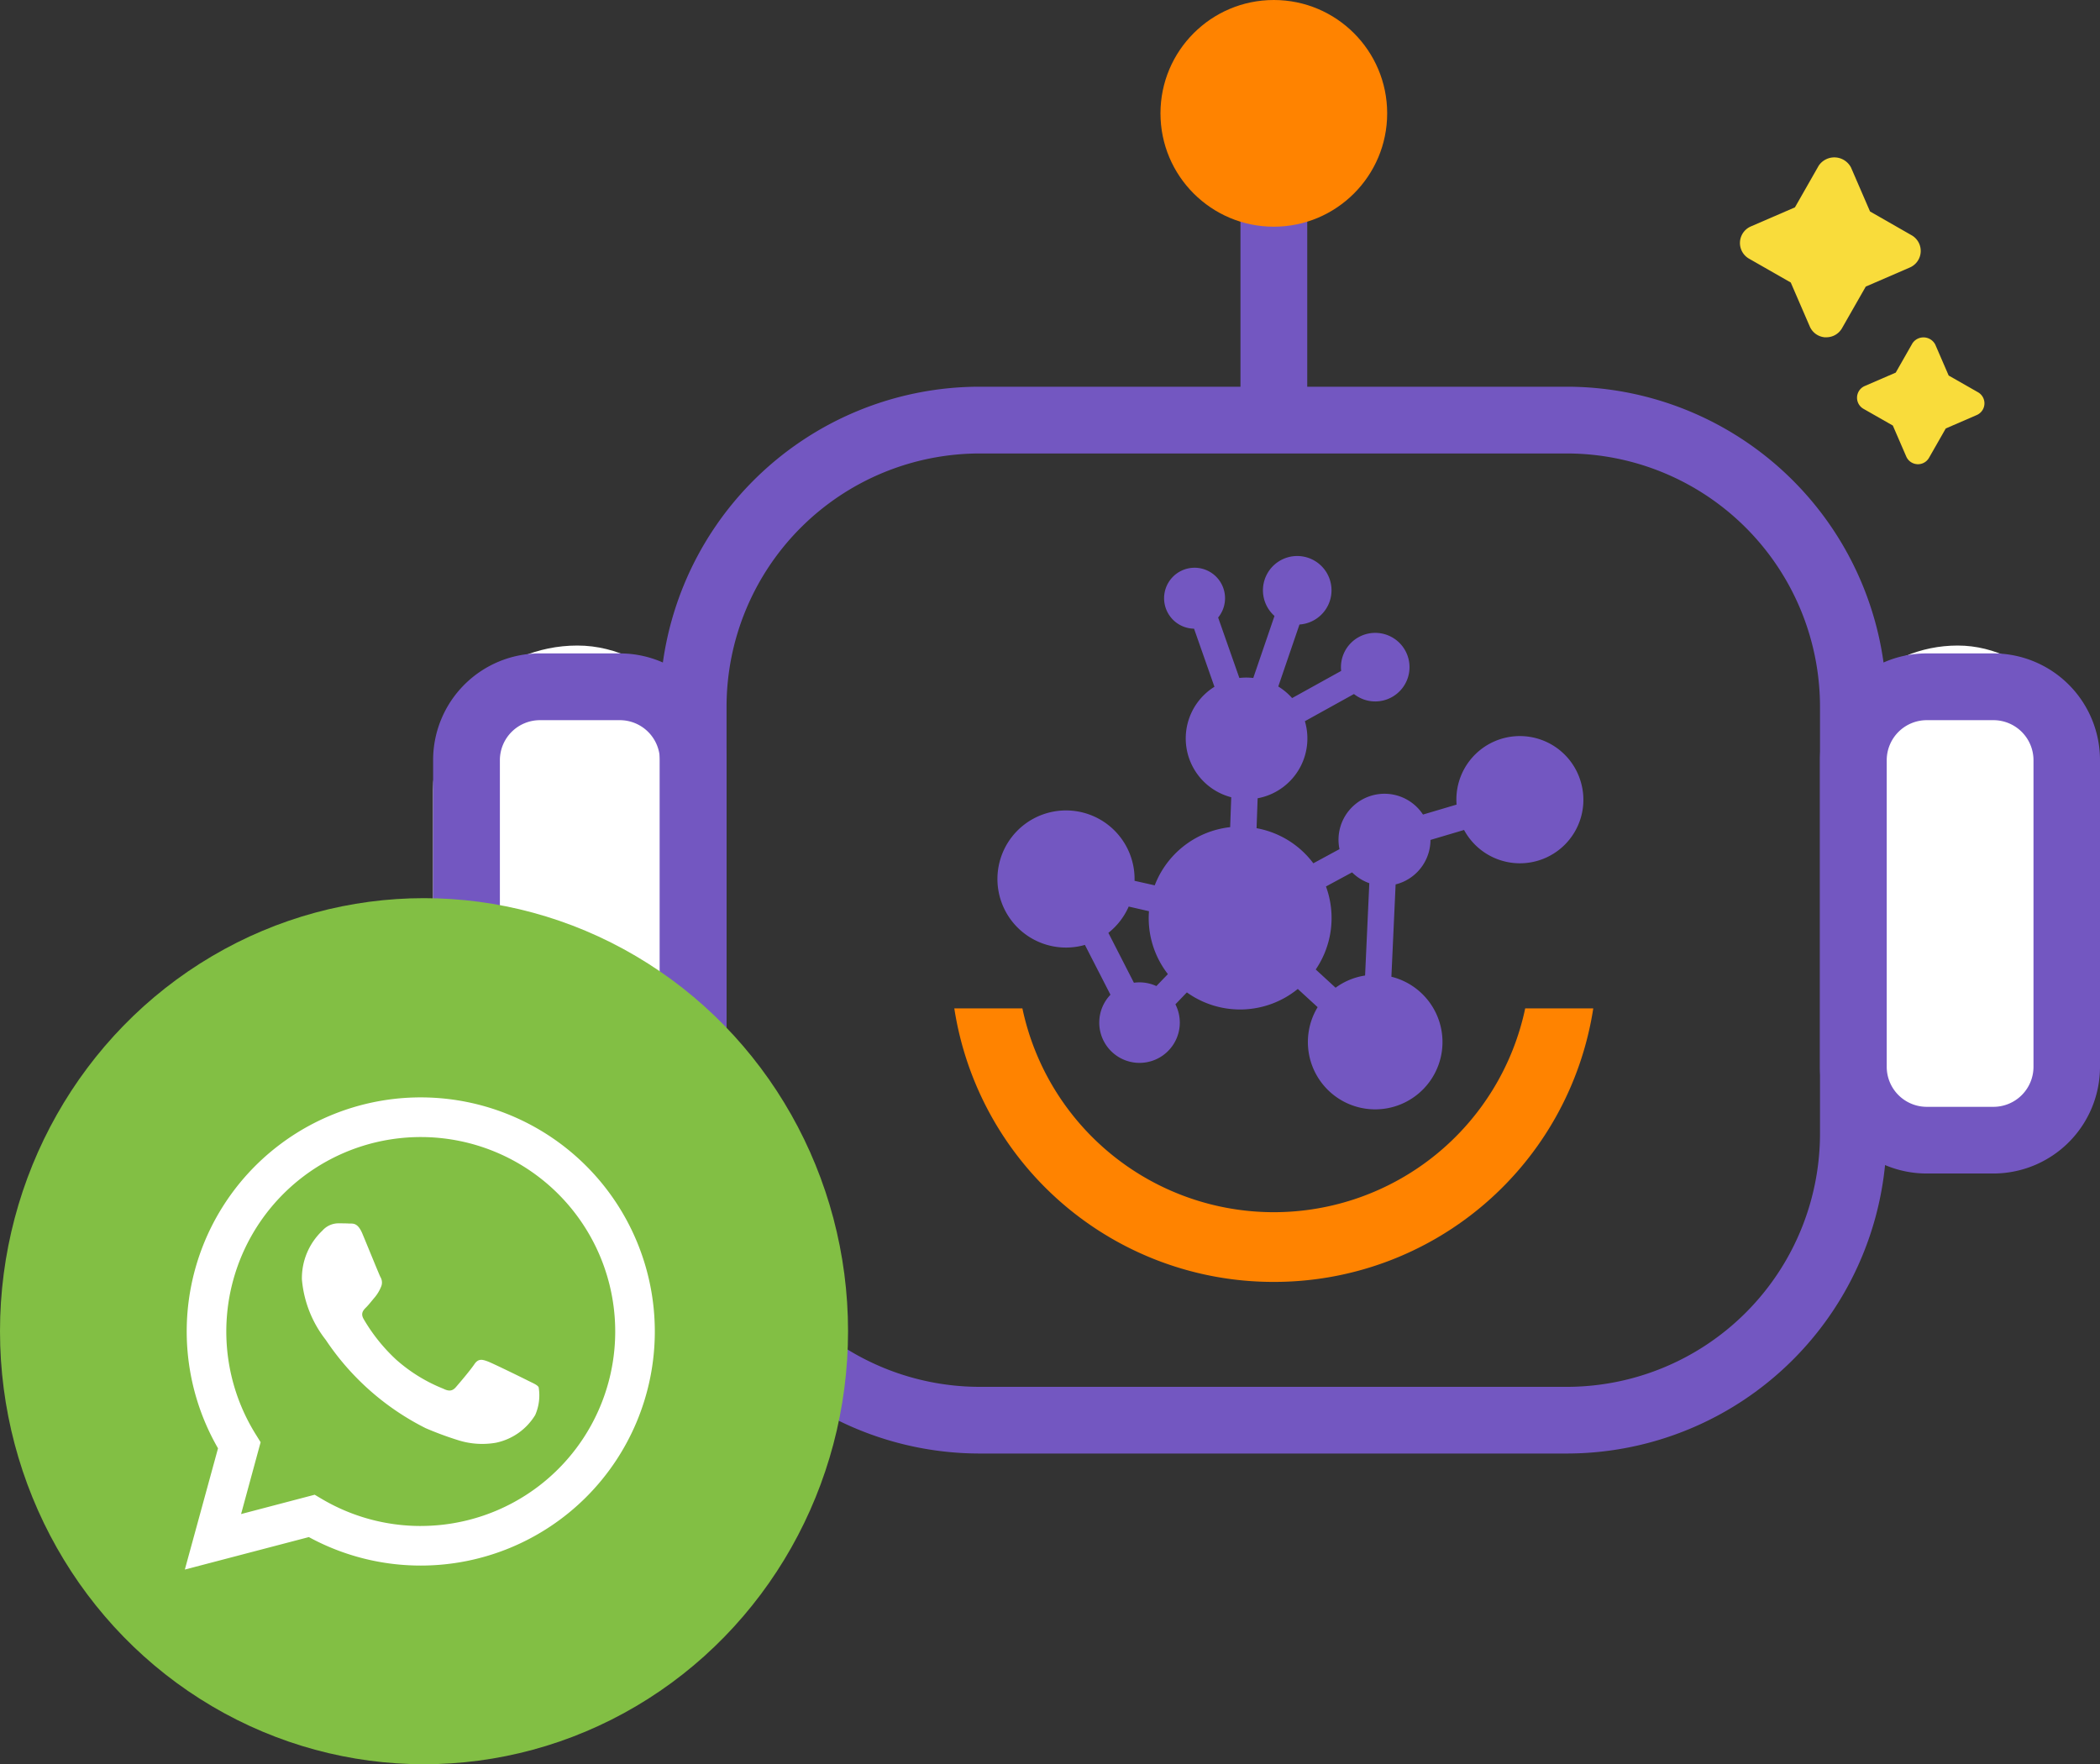
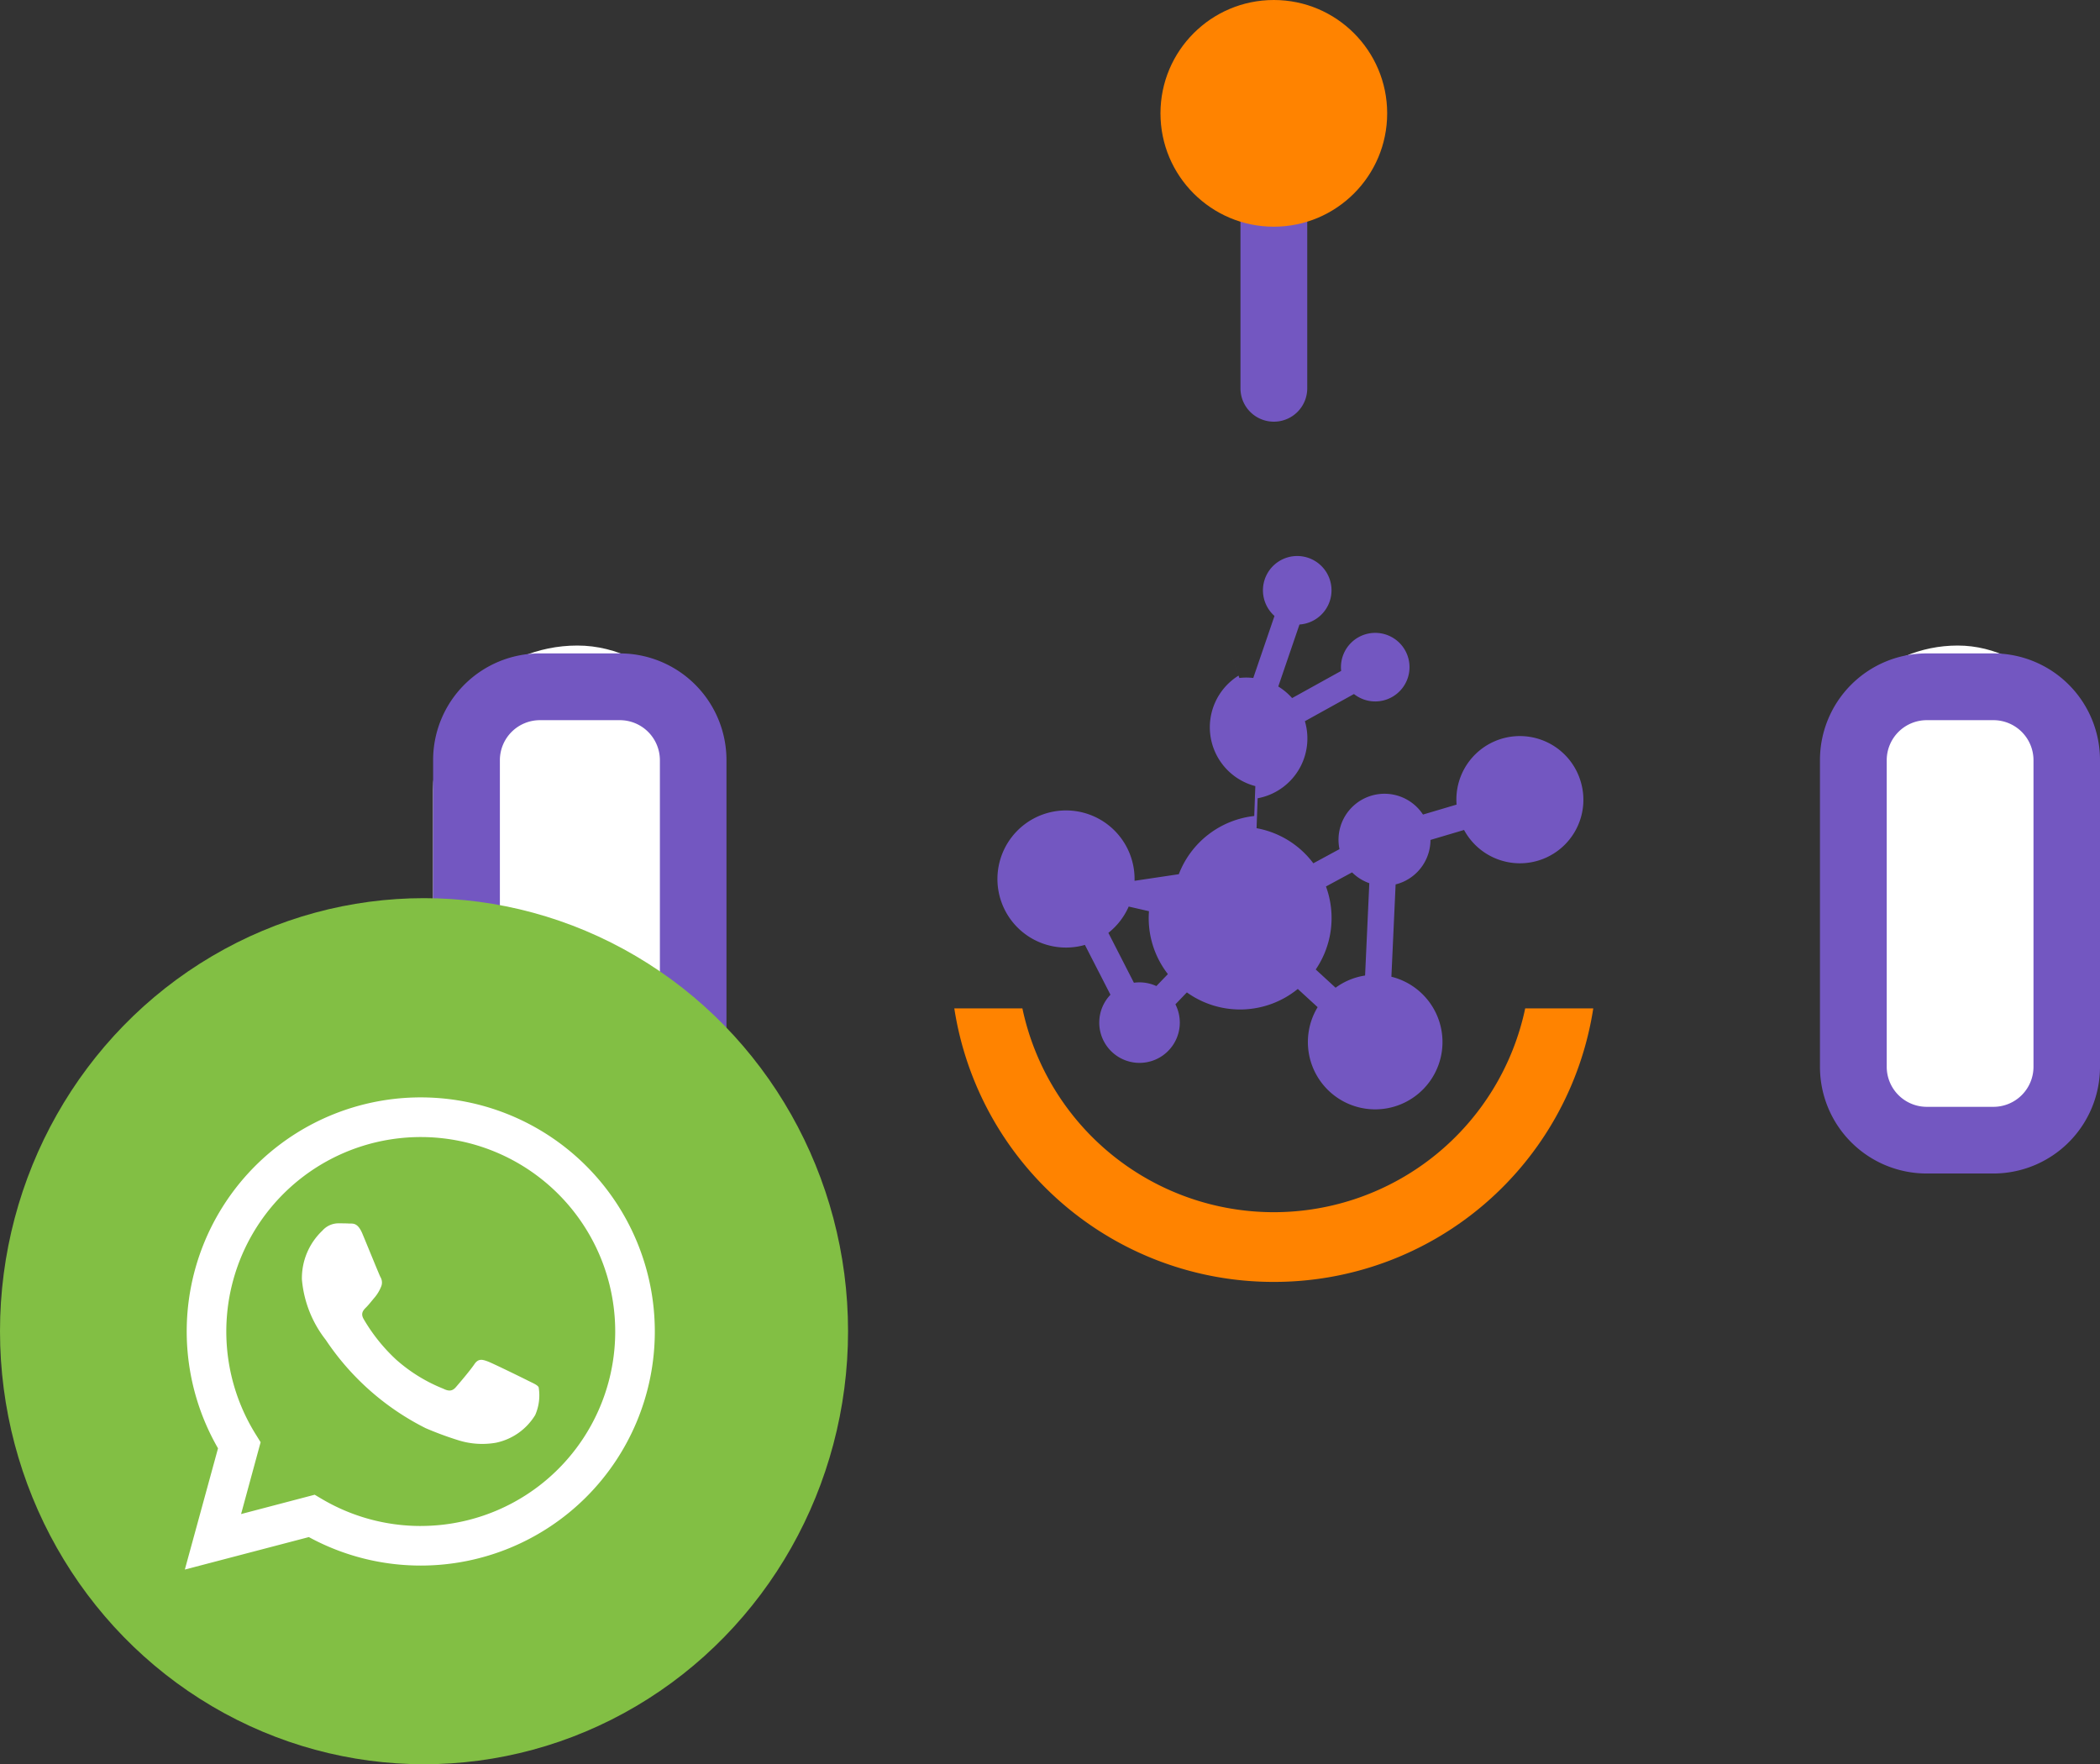
<svg xmlns="http://www.w3.org/2000/svg" width="116.385" height="97.777" viewBox="0 0 116.385 97.777">
  <rect x="0" y="0" width="116.385" height="97.777" fill="#333333" stroke="none" />
  <g id="Grupo_15393" data-name="Grupo 15393" transform="translate(-4632.385 -3849)">
    <rect id="Rectángulo_12160" data-name="Rectángulo 12160" width="16" height="29" rx="8" transform="translate(4656.385 3884.777)" fill="#fff" />
    <path id="Rectángulo_12160_-_Contorno" data-name="Rectángulo 12160 - Contorno" d="M5.912,3.7A2.22,2.22,0,0,0,3.7,5.912v17a2.22,2.22,0,0,0,2.217,2.217h4.434a2.22,2.22,0,0,0,2.217-2.217v-17A2.22,2.22,0,0,0,10.347,3.7H5.912m0-3.7h4.434a5.912,5.912,0,0,1,5.912,5.912v17a5.912,5.912,0,0,1-5.912,5.912H5.912A5.912,5.912,0,0,1,0,22.91v-17A5.912,5.912,0,0,1,5.912,0Z" transform="translate(4656.389 3885.213)" fill="#7357c1" />
    <rect id="Rectángulo_12161" data-name="Rectángulo 12161" width="15" height="29" rx="7.5" transform="translate(4733.385 3884.777)" fill="#fff" />
    <path id="Rectángulo_12161_-_Contorno" data-name="Rectángulo 12161 - Contorno" d="M5.912,3.7A2.22,2.22,0,0,0,3.7,5.912v17a2.22,2.22,0,0,0,2.217,2.217h3.7a2.22,2.22,0,0,0,2.217-2.217v-17A2.22,2.22,0,0,0,9.608,3.7h-3.7m0-3.7h3.7A5.912,5.912,0,0,1,15.52,5.912v17a5.912,5.912,0,0,1-5.912,5.912h-3.7A5.912,5.912,0,0,1,0,22.91v-17A5.912,5.912,0,0,1,5.912,0Z" transform="translate(4733.25 3885.213)" fill="#7357c1" />
-     <path id="Rectángulo_12162" data-name="Rectángulo 12162" d="M17.737,3.7A14.042,14.042,0,0,0,3.7,17.737v23.65A14.042,14.042,0,0,0,17.737,55.429H50.255A14.042,14.042,0,0,0,64.3,41.387V17.737A14.042,14.042,0,0,0,50.255,3.7H17.737m0-3.7H50.255A17.737,17.737,0,0,1,67.992,17.737v23.65A17.737,17.737,0,0,1,50.255,59.124H17.737A17.737,17.737,0,0,1,0,41.387V17.737A17.737,17.737,0,0,1,17.737,0Z" transform="translate(4668.952 3870.432)" fill="#7357c1" />
    <g id="Grupo_15392" data-name="Grupo 15392" transform="translate(4685.275 3879.812)">
      <path id="Trazado_35992" data-name="Trazado 35992" d="M31.64,139.673a14.241,14.241,0,0,1-27.866,0H0a17.889,17.889,0,0,0,17.678,15.159h.055a17.889,17.889,0,0,0,17.679-15.159Z" transform="translate(-0.001 -114.599)" fill="#ff8300" />
-       <path id="Trazado_35993" data-name="Trazado 35993" d="M45.51,13.16a3.517,3.517,0,0,0-6.862,1.332l-1.862.552a2.549,2.549,0,0,0-4.628,1.916l-1.449.785A5.051,5.051,0,0,0,27.563,15.8l.059-1.658A3.372,3.372,0,0,0,30.241,9.87l2.719-1.506a1.9,1.9,0,1,0-.709-1.281L29.532,8.589a3.368,3.368,0,0,0-.766-.642l1.175-3.436a1.9,1.9,0,1,0-1.385-.474L27.38,7.474a3.366,3.366,0,0,0-.771,0L25.433,4.125a1.689,1.689,0,1,0-1.335.618l1.13,3.219a3.37,3.37,0,0,0,.931,6.123l-.06,1.657a5.073,5.073,0,0,0-4.18,3.225L20.8,18.716a3.8,3.8,0,1,0-2.751,3.552l1.416,2.762a2.232,2.232,0,1,0,3.6.531L23.7,24.9a5.064,5.064,0,0,0,6.147-.191l1.1,1.01a3.73,3.73,0,1,0,4.088-1.687l.234-5.117a2.58,2.58,0,0,0,.4-.135,2.549,2.549,0,0,0,1.532-2.33l1.861-.552A3.518,3.518,0,0,0,45.51,13.16M32.856,18.248a2.555,2.555,0,0,0,.955.6l-.234,5.117a3.708,3.708,0,0,0-1.635.676l-1.1-1.011a5.07,5.07,0,0,0,.567-4.6ZM21.6,20.4a5.046,5.046,0,0,0,1.048,3.486l-.638.663a2.243,2.243,0,0,0-1.245-.184L19.35,21.6a3.8,3.8,0,0,0,1.126-1.457Z" transform="translate(-10.812 -0.712)" fill="#7357c1" />
+       <path id="Trazado_35993" data-name="Trazado 35993" d="M45.51,13.16a3.517,3.517,0,0,0-6.862,1.332l-1.862.552a2.549,2.549,0,0,0-4.628,1.916l-1.449.785A5.051,5.051,0,0,0,27.563,15.8l.059-1.658A3.372,3.372,0,0,0,30.241,9.87l2.719-1.506a1.9,1.9,0,1,0-.709-1.281L29.532,8.589a3.368,3.368,0,0,0-.766-.642l1.175-3.436a1.9,1.9,0,1,0-1.385-.474L27.38,7.474a3.366,3.366,0,0,0-.771,0L25.433,4.125l1.13,3.219a3.37,3.37,0,0,0,.931,6.123l-.06,1.657a5.073,5.073,0,0,0-4.18,3.225L20.8,18.716a3.8,3.8,0,1,0-2.751,3.552l1.416,2.762a2.232,2.232,0,1,0,3.6.531L23.7,24.9a5.064,5.064,0,0,0,6.147-.191l1.1,1.01a3.73,3.73,0,1,0,4.088-1.687l.234-5.117a2.58,2.58,0,0,0,.4-.135,2.549,2.549,0,0,0,1.532-2.33l1.861-.552A3.518,3.518,0,0,0,45.51,13.16M32.856,18.248a2.555,2.555,0,0,0,.955.6l-.234,5.117a3.708,3.708,0,0,0-1.635.676l-1.1-1.011a5.07,5.07,0,0,0,.567-4.6ZM21.6,20.4a5.046,5.046,0,0,0,1.048,3.486l-.638.663a2.243,2.243,0,0,0-1.245-.184L19.35,21.6a3.8,3.8,0,0,0,1.126-1.457Z" transform="translate(-10.812 -0.712)" fill="#7357c1" />
    </g>
    <path id="Trazado_35994" data-name="Trazado 35994" d="M4822.348,3866.324a1.848,1.848,0,0,1-1.848-1.848v-16.785a1.848,1.848,0,0,1,3.7,0v16.785A1.848,1.848,0,0,1,4822.348,3866.324Z" transform="translate(-119.366 6.046)" fill="#7357c1" />
    <circle id="Elipse_105" data-name="Elipse 105" cx="6.282" cy="6.282" r="6.282" transform="translate(4696.7 3849)" fill="#ff8300" />
-     <path id="Trazado_35995" data-name="Trazado 35995" d="M51.626,74.687h0a1,1,0,0,1-.865-.6l-1.055-2.439L47.4,70.33a1,1,0,0,1,.1-1.792l2.438-1.055,1.316-2.308a1.044,1.044,0,0,1,1.792.1L54.1,67.711,56.4,69.027a1,1,0,0,1-.1,1.792l-2.437,1.055-1.317,2.308a1,1,0,0,1-.926.5" transform="translate(4681.925 3793.009)" fill="#f9dc3b" />
-     <path id="Trazado_35996" data-name="Trazado 35996" d="M50.228,71.742h0a.706.706,0,0,1-.61-.425L48.874,69.6l-1.627-.927a.707.707,0,0,1,.07-1.263l1.718-.743.927-1.627a.736.736,0,0,1,1.263.07l.744,1.718,1.626.927a.707.707,0,0,1-.069,1.263l-1.718.744-.928,1.626a.707.707,0,0,1-.653.355" transform="translate(4688.414 3802.984)" fill="#f9dc3b" />
    <g id="Grupo_15394" data-name="Grupo 15394" transform="translate(4632 3899.255)">
      <ellipse id="Elipse_106" data-name="Elipse 106" cx="23.5" cy="24" rx="23.5" ry="24" transform="translate(0.385 -0.478)" fill="#82bf44" />
      <path id="Icon_akar-whatsapp-fill" data-name="Icon akar-whatsapp-fill" d="M18.987,15.68c-.325-.162-1.918-.945-2.214-1.054s-.512-.161-.729.164-.836,1.053-1.025,1.269-.378.243-.7.082a8.9,8.9,0,0,1-2.606-1.608,9.753,9.753,0,0,1-1.8-2.245c-.189-.324-.021-.5.142-.661.146-.145.324-.378.486-.567a2.2,2.2,0,0,0,.324-.542.591.591,0,0,0-.027-.567c-.081-.162-.728-1.757-1-2.406C9.571,6.913,9.3,7,9.106,6.989s-.406-.011-.621-.011a1.187,1.187,0,0,0-.863.406,3.629,3.629,0,0,0-1.134,2.7A6.3,6.3,0,0,0,7.81,13.437a14.445,14.445,0,0,0,5.534,4.892,18.512,18.512,0,0,0,1.847.681,4.423,4.423,0,0,0,2.041.129A3.34,3.34,0,0,0,19.419,17.6a2.716,2.716,0,0,0,.189-1.541c-.081-.135-.3-.216-.621-.378Zm-5.911,8.071h0a10.763,10.763,0,0,1-5.488-1.5l-.391-.232-4.08,1.071L4.2,19.109,3.946,18.7a10.777,10.777,0,1,1,9.13,5.05ZM22.247,3.8A12.969,12.969,0,0,0,1.839,19.447L0,26.166l6.873-1.8a12.953,12.953,0,0,0,6.2,1.579h.005A12.972,12.972,0,0,0,22.247,3.8" transform="translate(10.629 10.566)" fill="#fff" />
    </g>
  </g>
</svg>